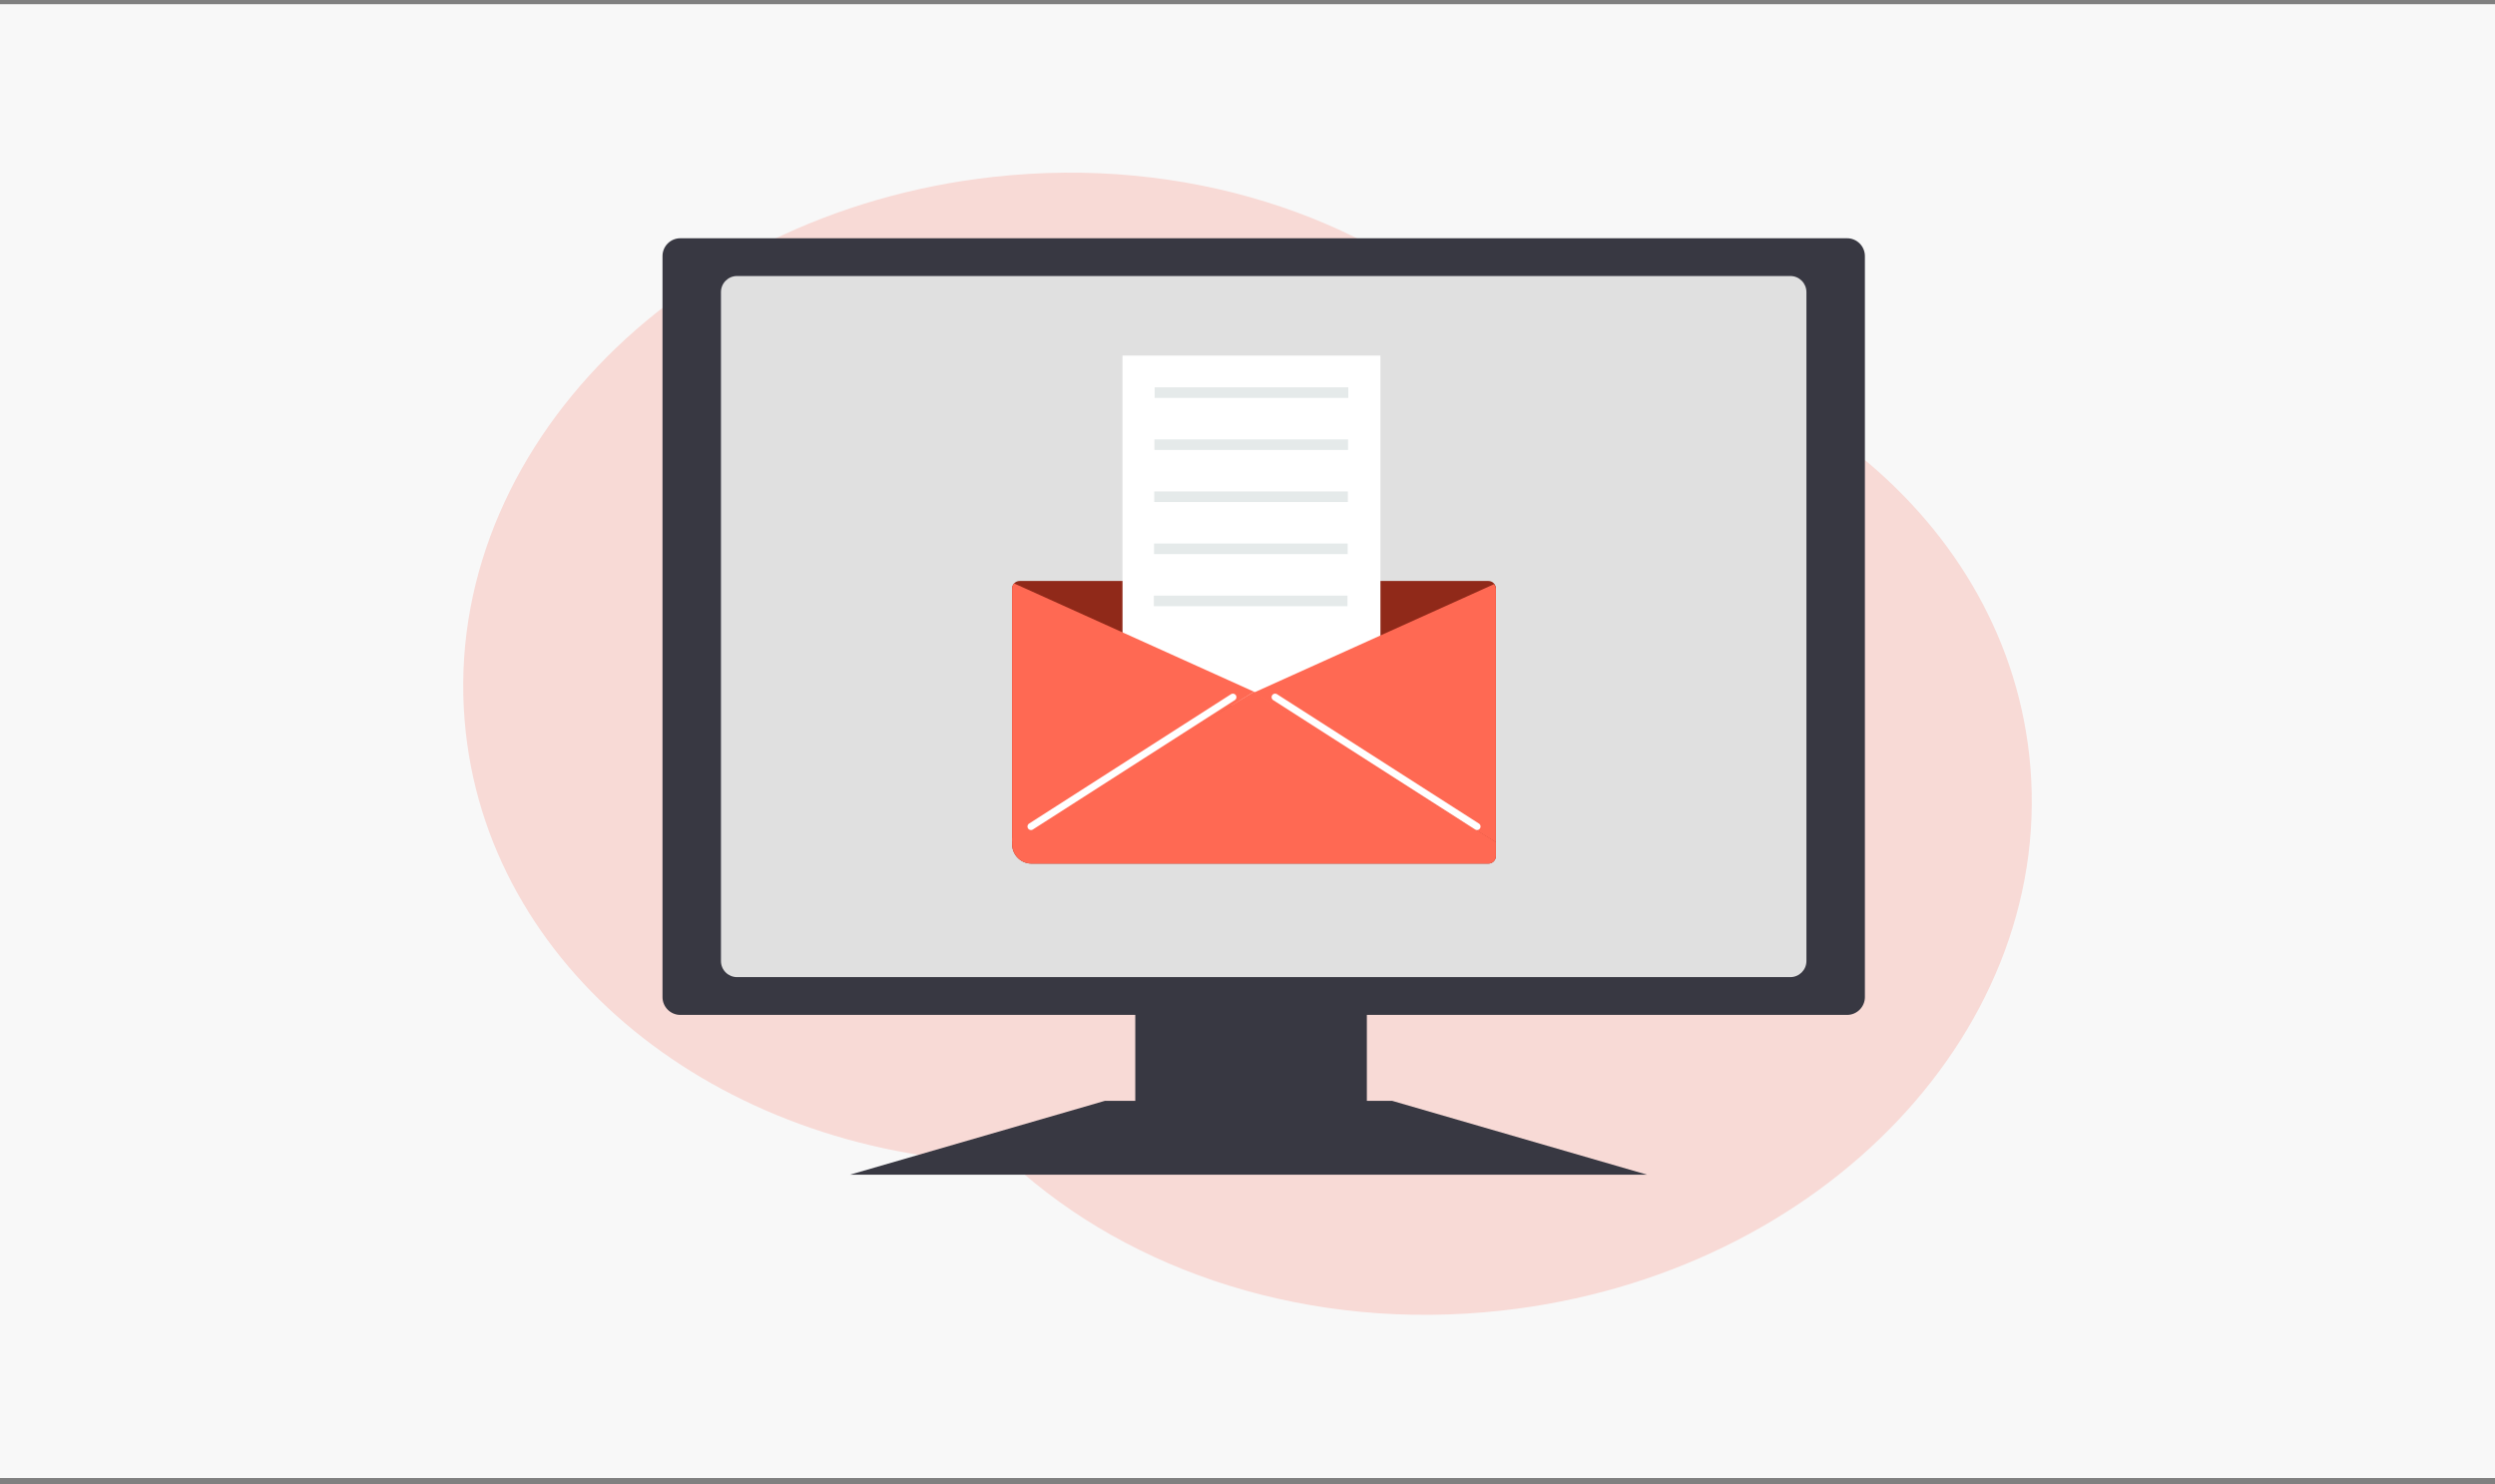
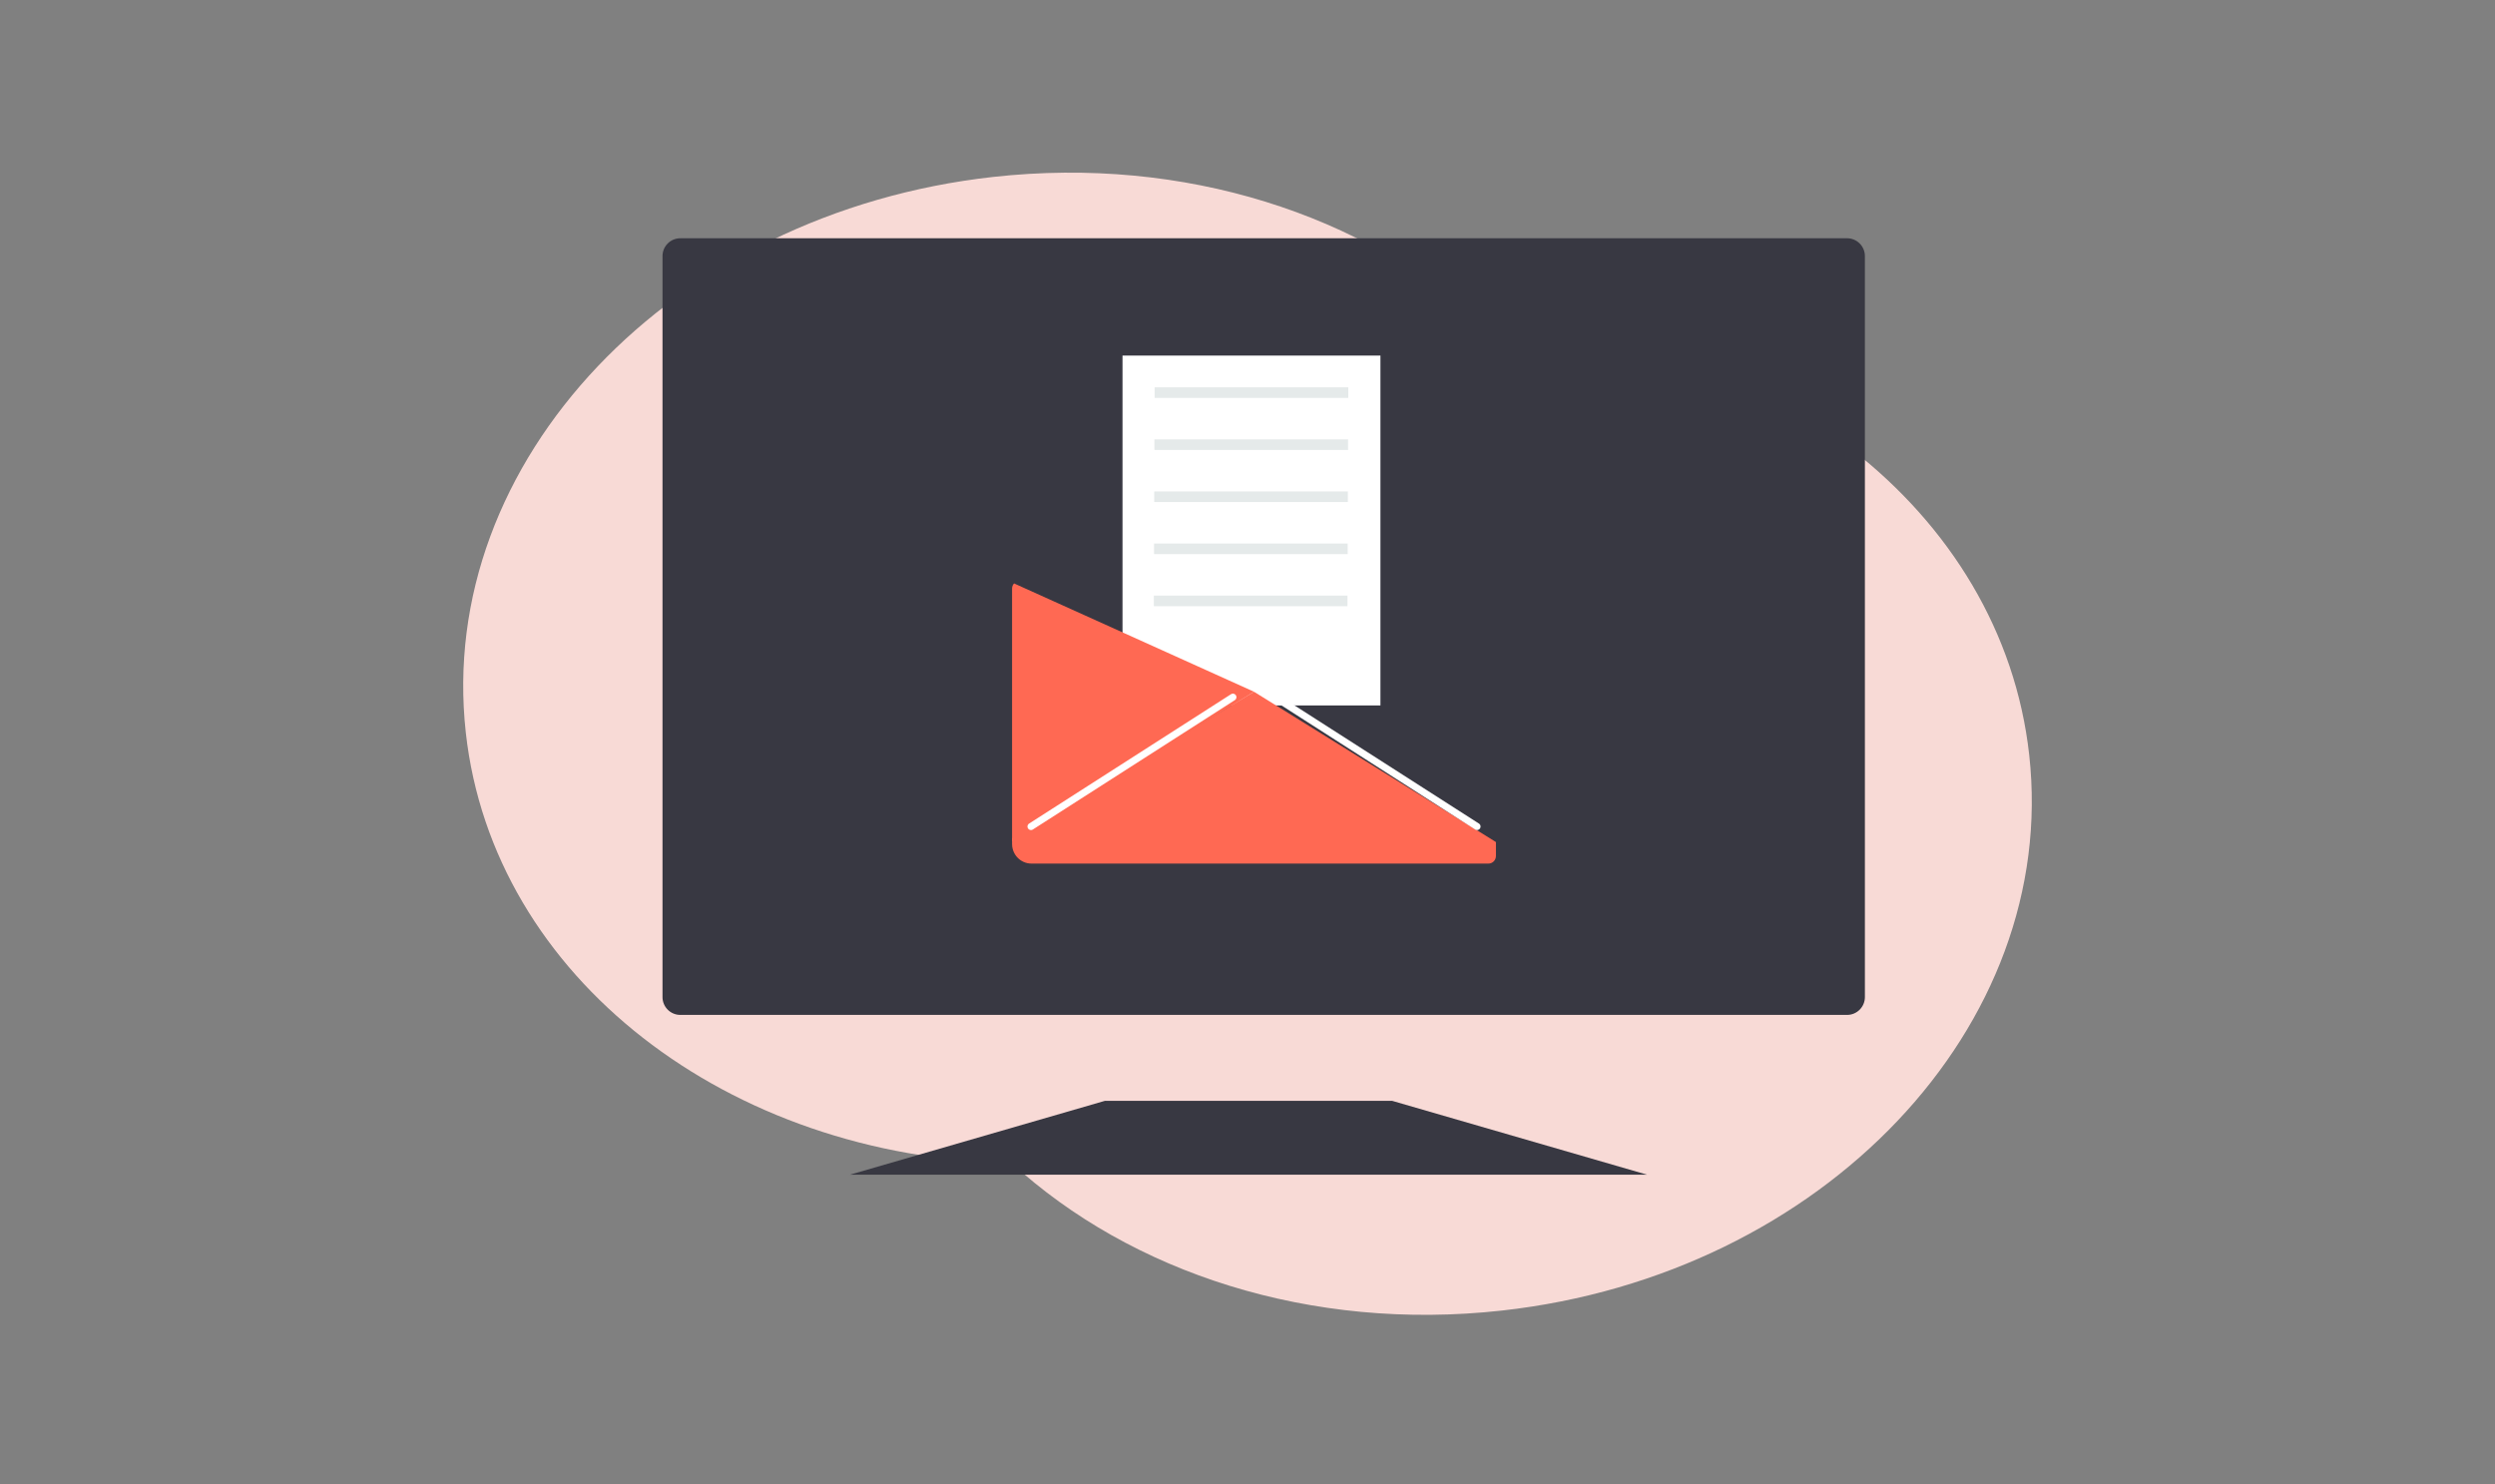
<svg xmlns="http://www.w3.org/2000/svg" width="237" height="141" viewBox="0 0 237 141" fill="none">
  <rect x="0" y="0" width="237" height="141" fill="#808080" stroke="none" />
-   <rect y="0.4" width="237" height="140" fill="#F8F8F8" />
  <g clip-path="url(#clip0_797_6203)">
    <path d="M140.907 30.815C129.563 20.438 112.56 14.781 94.323 16.809C63.802 20.203 41.381 43.837 44.247 69.595C46.839 92.902 69.243 109.962 96.094 110.485C107.438 120.862 124.439 126.519 142.676 124.491C173.197 121.097 195.618 97.463 192.754 71.705C190.162 48.398 167.758 31.338 140.907 30.815Z" fill="#F8DAD6" />
    <path d="M175.454 22.633H64.624C63.689 22.633 62.932 23.391 62.932 24.325V94.714C62.932 95.649 63.689 96.407 64.624 96.407H175.454C176.388 96.407 177.146 95.649 177.146 94.714V24.325C177.146 23.391 176.388 22.633 175.454 22.633Z" fill="#383842" />
-     <path d="M170.064 26.219H70.012C69.168 26.219 68.484 26.903 68.484 27.747V91.29C68.484 92.134 69.168 92.818 70.012 92.818H170.064C170.908 92.818 171.592 92.134 171.592 91.29V27.747C171.592 26.903 170.908 26.219 170.064 26.219Z" fill="#E0E0E0" />
-     <path d="M142.1 55.907V81.314C142.1 81.713 141.778 82.034 141.38 82.034H97.987C97.858 82.034 97.733 82.021 97.61 81.996C97.067 81.884 96.612 81.534 96.358 81.06C96.218 80.8 96.137 80.502 96.137 80.185V55.907C96.137 55.721 96.208 55.55 96.325 55.422C96.457 55.278 96.647 55.188 96.858 55.188H141.379C141.778 55.188 142.1 55.51 142.1 55.907Z" fill="#902919" />
    <path d="M131.128 33.777H106.627V67.011H131.128V33.777Z" fill="white" />
    <path d="M142.1 79.989V81.314C142.1 81.712 141.778 82.034 141.38 82.034H97.987C97.858 82.034 97.733 82.02 97.61 81.996C97.067 81.883 96.612 81.534 96.358 81.06C96.218 80.8 96.137 80.501 96.137 80.184V79.633L116.972 67.012L119.119 65.711L121.213 67.012L142.101 79.988L142.1 79.989Z" fill="#FF6953" />
    <path d="M119.119 65.71L117.016 67.011L96.137 79.932V55.905C96.137 55.718 96.208 55.548 96.325 55.42L106.878 60.183L119.12 65.709L119.119 65.71Z" fill="#FF6953" />
-     <path d="M119.116 65.788L121.218 67.089L142.098 80.01V55.983C142.098 55.796 142.027 55.626 141.91 55.498L131.357 60.261L119.115 65.787L119.116 65.788Z" fill="#FF6953" />
    <path d="M97.934 78.513L117.115 66.225" stroke="white" stroke-width="0.668" stroke-linecap="round" stroke-linejoin="round" />
    <path d="M140.305 78.513L121.123 66.225" stroke="white" stroke-width="0.668" stroke-linecap="round" stroke-linejoin="round" />
    <path d="M128.074 36.793H109.68V37.798H128.074V36.793Z" fill="#E5EAEA" />
    <path d="M128.053 41.738H109.658V42.743H128.053V41.738Z" fill="#E5EAEA" />
    <path d="M128.033 46.684H109.639V47.688H128.033V46.684Z" fill="#E5EAEA" />
    <path d="M128.016 51.631H109.621V52.636H128.016V51.631Z" fill="#E5EAEA" />
    <path d="M127.996 56.578H109.602V57.583H127.996V56.578Z" fill="#E5EAEA" />
-     <path d="M129.838 95.445H107.84V105.723H129.838V95.445Z" fill="#383842" />
    <path d="M132.238 104.57H119.077H118.117H104.957L80.75 111.583H118.117H119.077H156.445L132.238 104.57Z" fill="#383842" />
  </g>
  <defs>
    <clipPath id="clip0_797_6203">
      <rect width="149" height="108.499" fill="white" transform="translate(44 16.4)" />
    </clipPath>
  </defs>
</svg>